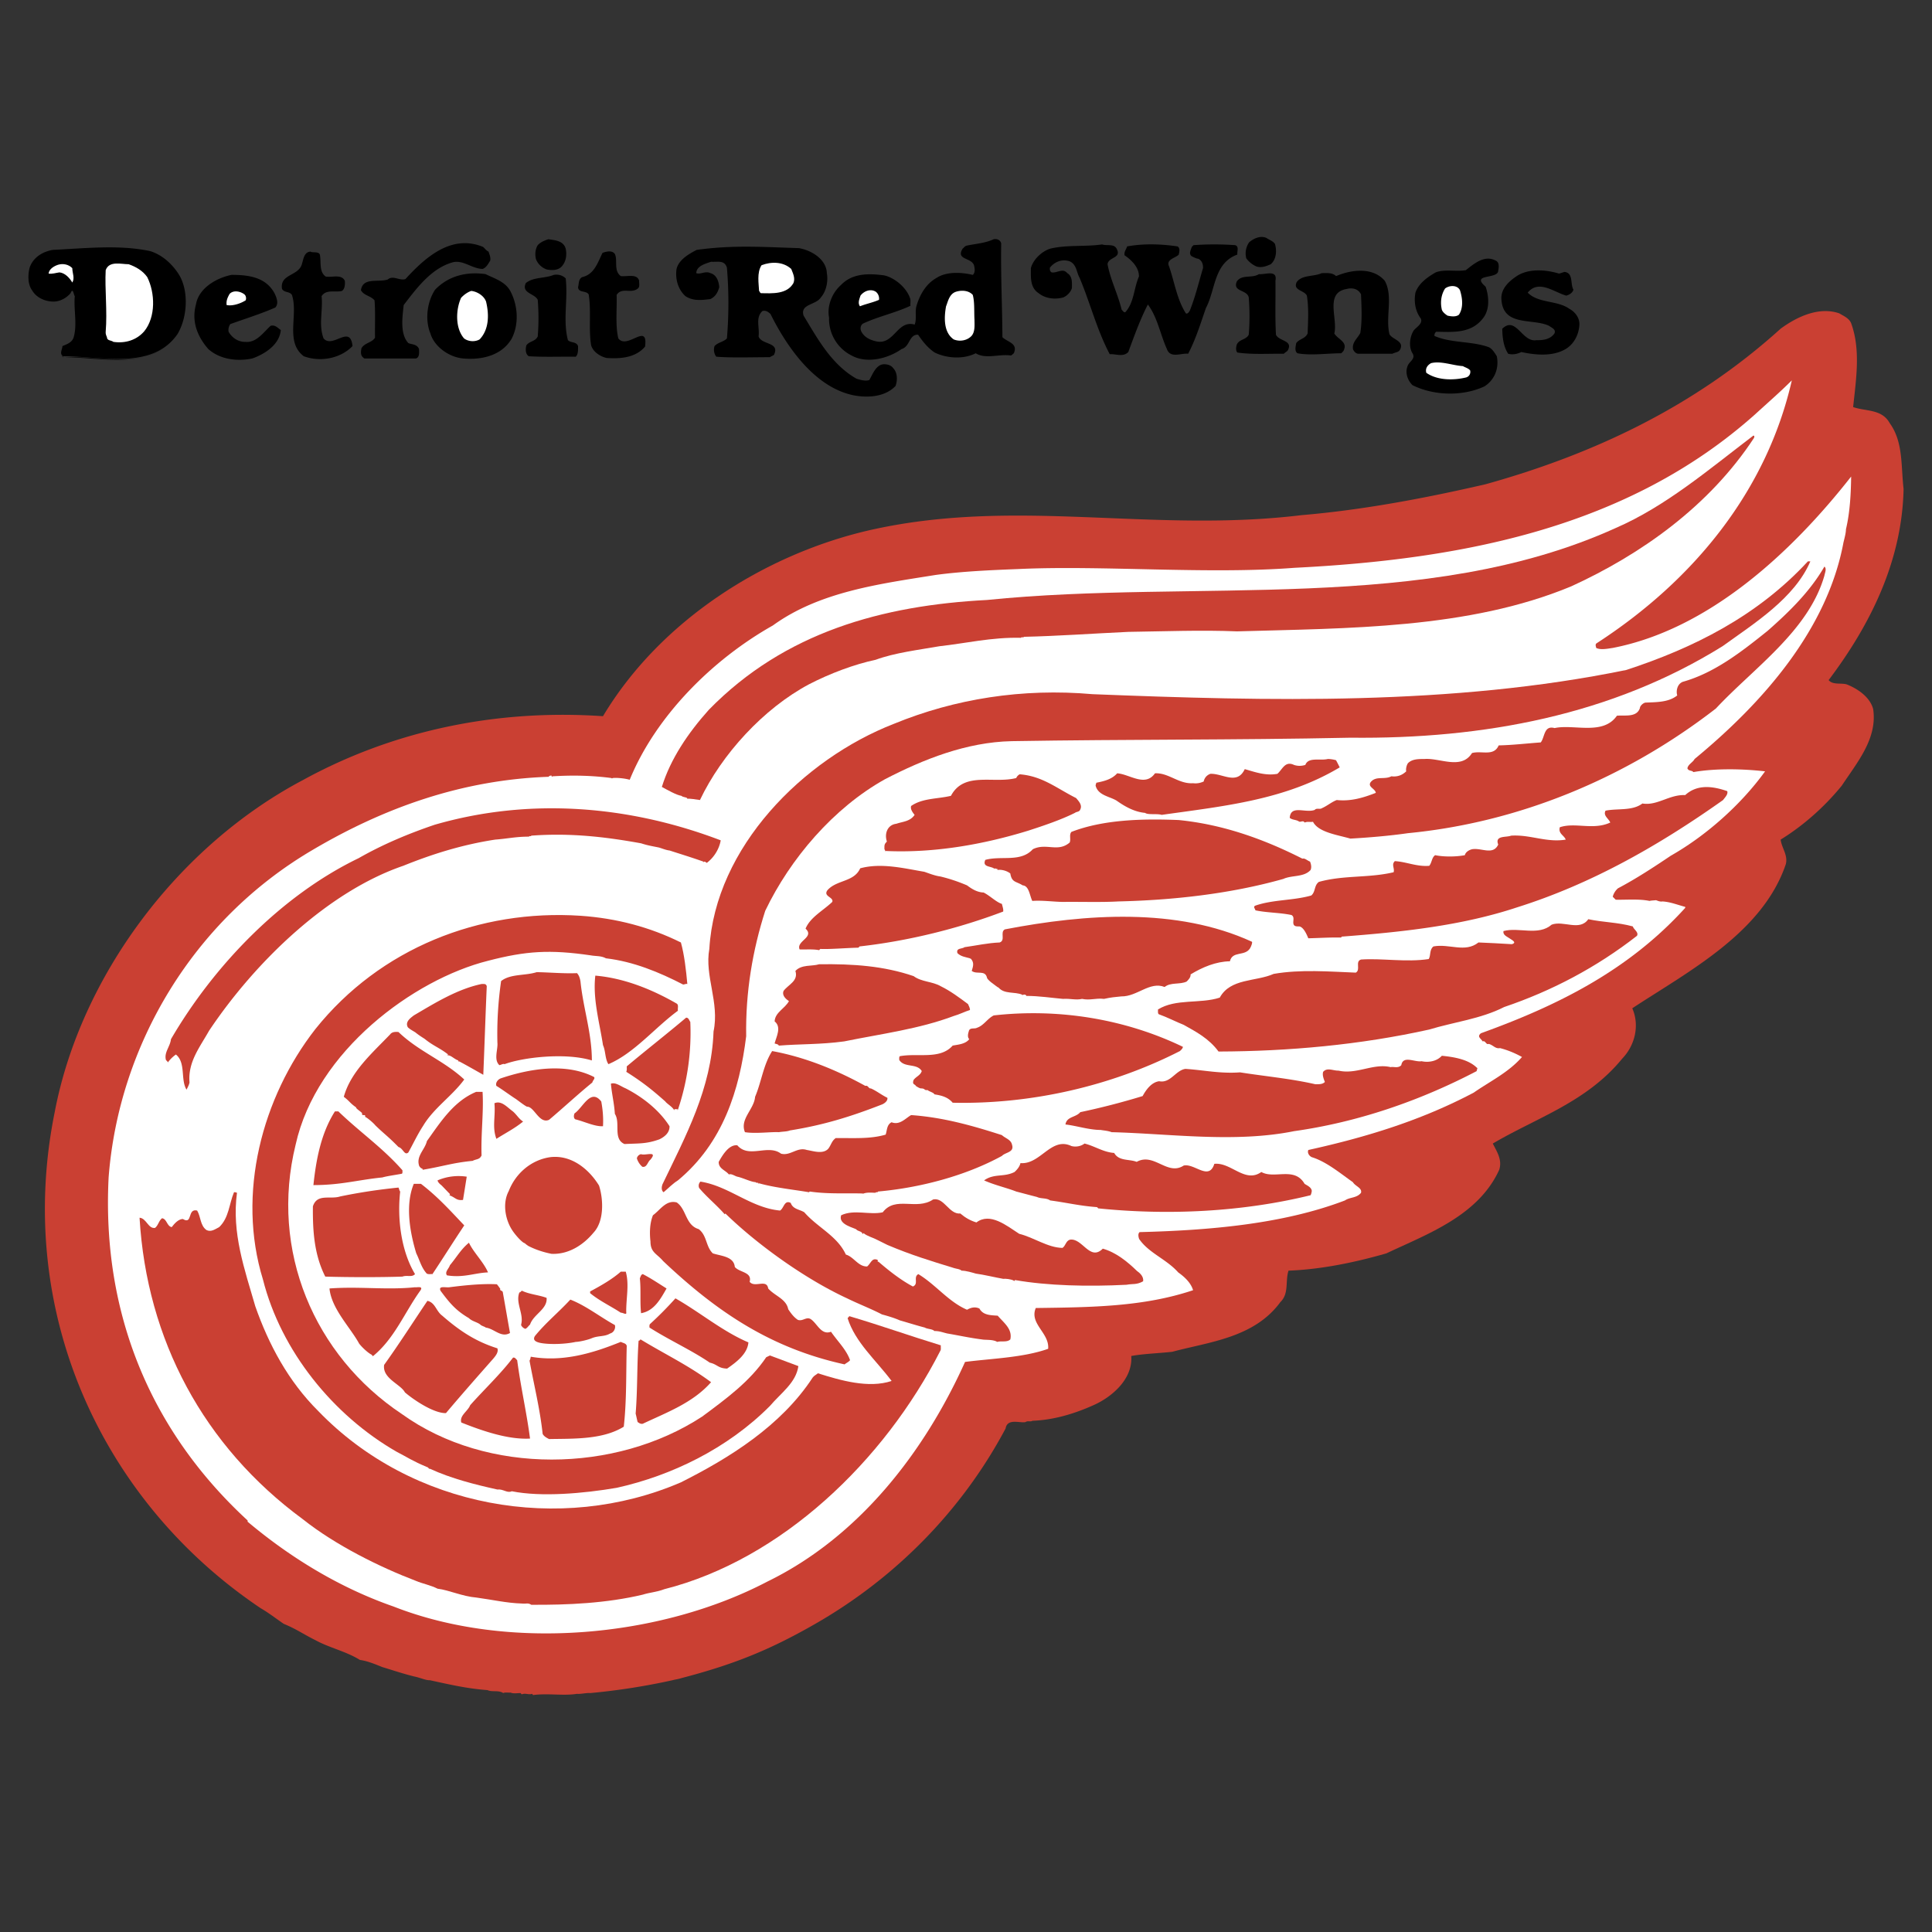
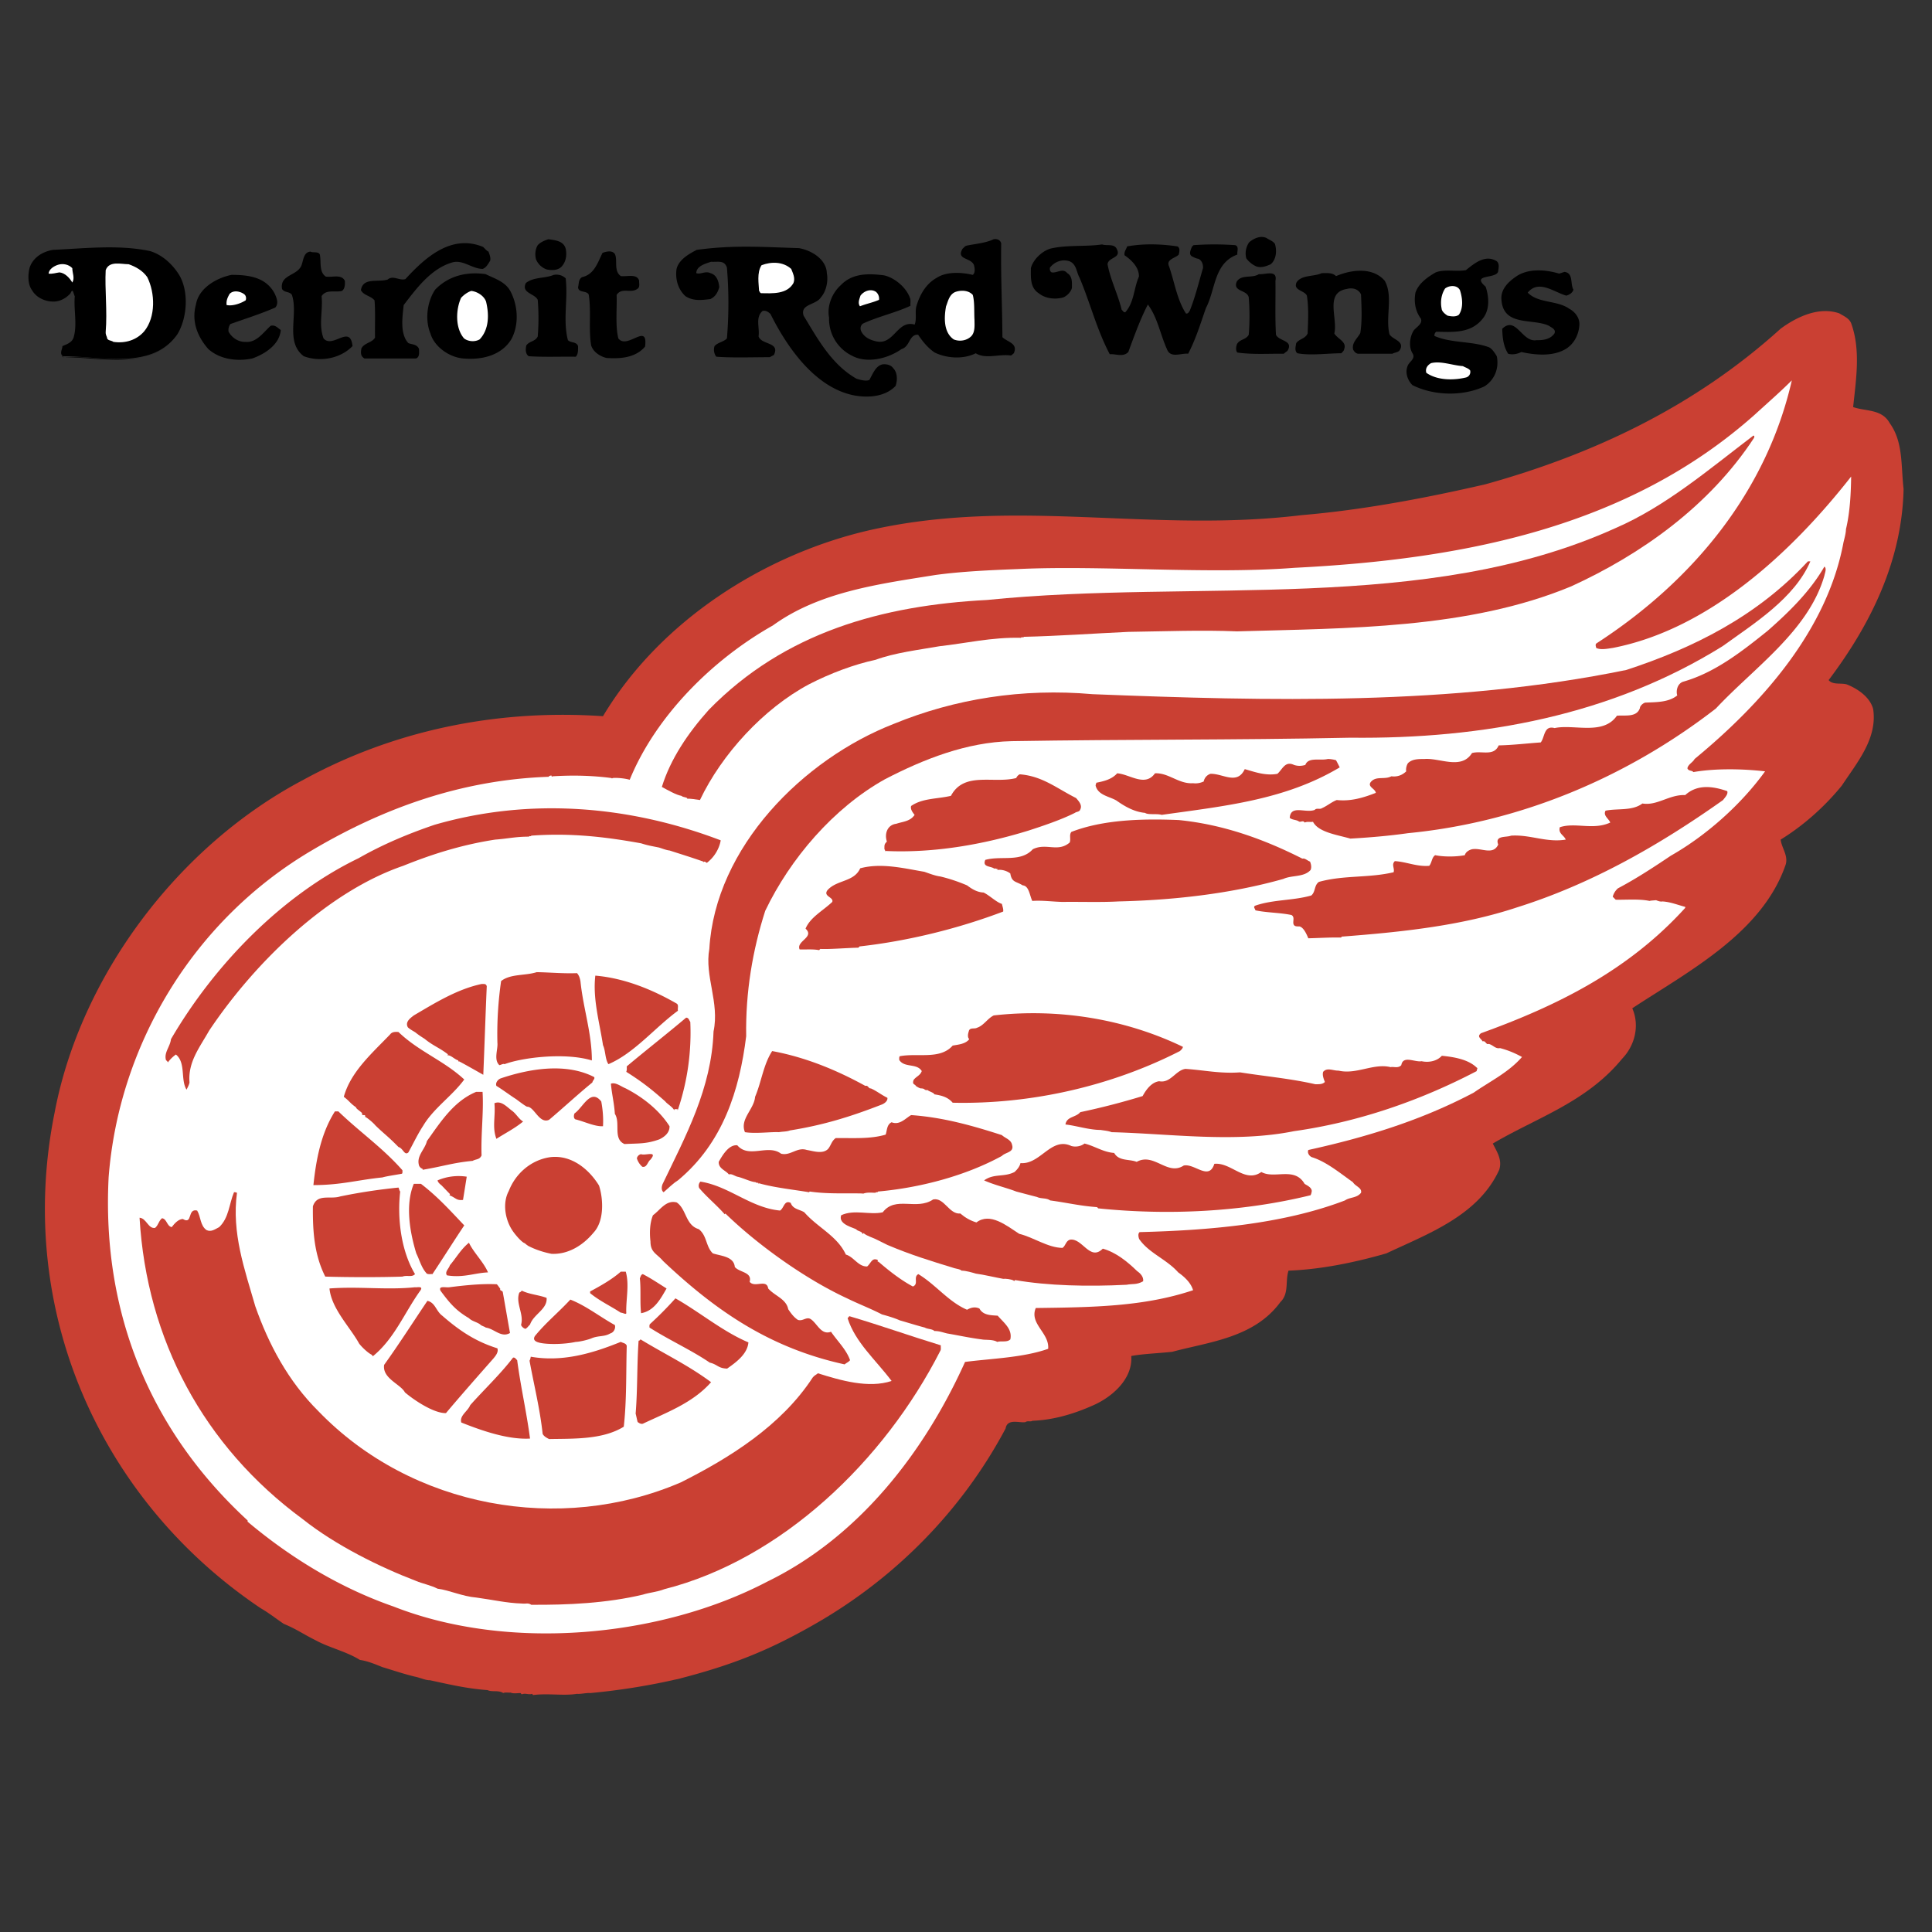
<svg xmlns="http://www.w3.org/2000/svg" width="2500" height="2500" viewBox="0 0 192.756 192.756">
  <rect x="0" y="0" width="192.756" height="192.756" fill="#333333" stroke="none" />
  <g fill-rule="evenodd" clip-rule="evenodd">
    <path fill="#fff" fill-opacity="0" d="M0 0h192.756v192.756H0V0z" />
    <path d="M117.531 24.585c.049.024.098.074.123.099-.025-.024-.074-.074-.123-.099zM48.37 24.758c.074.049.124.123.198.173-.074-.05-.124-.124-.198-.173zM123.527 24.758v0zM82.075 26.066c.024.049.074.099.123.173-.049-.074-.099-.124-.123-.173zM149.582 26.362v0zM89.699 28.188c.074.049.124.123.198.172-.075-.049-.124-.123-.198-.172zM129.375 28.78c.074.05.123.124.197.173-.074-.05-.123-.123-.197-.173z" />
    <path d="M184.689 32.249c.963 2.64.494 5.576.199 8.364 1.258.444 2.861.173 3.65 1.604 1.357 1.875 1.111 4.219 1.383 6.563-.148 7.106-3.232 13.447-7.477 19.073.395.494 1.184.271 1.777.419 1.084.419 2.344 1.258 2.664 2.467.443 2.936-1.58 5.305-3.133 7.649-1.729 2.122-3.85 3.997-6.096 5.379.1.839.74 1.53.518 2.443-2.318 6.859-9.695 10.685-15.322 14.386.74 1.678.297 3.676-1.012 5.033-3.553 4.342-8.512 5.871-12.904 8.463.395.789.963 1.604.643 2.615-2.098 4.613-7.205 6.416-11.252 8.34-3.158.912-6.539 1.604-9.771 1.727-.344 1.061.074 2.271-.812 3.135-2.617 3.578-7.133 3.973-10.783 4.959-1.309.148-2.887.197-4.096.42.172 2.295-1.926 4.096-3.775 4.91-1.975.887-4.021 1.48-6.096 1.555-.123.123-.492-.025-.666.123-.518.148-1.826-.42-1.998.641-4.417 8.316-11.152 15.027-19.073 19.543-4.565 2.615-8.192 4.045-13.324 5.379-.198.074-.568.123-.839.197a66.406 66.406 0 0 1-8.216 1.283c-.247-.051-1.012.123-1.308.074-1.333.221-2.912-.074-4.392.123a.452.452 0 0 0-.099-.123c-.321.123-.642-.1-1.012.049a.298.298 0 0 1-.123-.123c-.346 0-.716.074-1.012-.051-.148.025-.592-.049-.716.051-.493-.322-1.11-.074-1.579-.297-2.048-.148-3.824-.568-5.749-.986-.395.023-1.012-.271-1.554-.371-1.185-.297-1.95-.566-3.183-.938-.74-.297-1.505-.617-2.245-.715-1.333-.84-3.035-1.209-4.392-1.949-1.333-.666-1.9-1.111-3.208-1.654-.765-.518-1.48-1.086-2.295-1.555-16.014-10.758-24.55-29.781-20.554-49.494 2.566-13.521 12.264-26.55 24.822-33.163 8.833-4.836 19.098-7.082 29.88-6.341 5.724-9.549 16.087-16.112 26.475-18.53 14.631-3.356 28.129.296 43.229-1.53 6.119-.518 12.387-1.702 18.357-3.084 10.732-2.986 20.824-7.723 29.436-15.52 1.654-1.209 3.824-2.221 5.848-1.53.447.271.988.492 1.185.987z" fill="#ca4033" />
    <path d="M86.146 33.345a2.2 2.2 0 0 1 .247.222c-.074-.074-.148-.149-.247-.222zM6.276 35.639c-.296-.346.024.049.172 0 3.232-.197 7.377 1.135 10.142-1.11-2.764 2.196-6.958 1.086-10.314 1.11zM82.79 35.417c.099.124.222.222.345.346-.123-.124-.246-.222-.345-.346zM83.185 35.886c.271.271.518.518.79.765a22.446 22.446 0 0 1-.79-.765zM149.459 36.009v0z" />
    <path d="M159.301 64.176c-.197.123-.049.37-.049.469.443.222 1.135.074 1.652 0 9.525-1.851 17.766-9.425 23.785-17.099-.023 1.555-.098 3.503-.518 5.256 0 .345-.123.814-.246 1.308-1.604 8.661-7.994 15.964-14.854 21.614-.174.345-.666.542-.717.938.125.296.445.172.594.37 2.244-.395 5.033-.321 7.154-.074-2.418 3.355-5.922 6.439-9.4 8.414-1.727 1.16-3.455 2.294-5.279 3.257a1.672 1.672 0 0 0-.52.839c.1.099.197.198.297.296 1.035.024 2.318-.099 3.381.123.146-.049.443-.049.641-.074.148.049.395.172.643.124.812.049 1.504.345 2.27.542v.099c-5.75 6.341-12.93 9.819-20.381 12.509-.42.346-.025.494.172.814.271-.123.346.371.592.248.445.098.668.518 1.137.42.764.197 1.48.492 2.195.887-1.357 1.555-3.184 2.418-4.812 3.553-5.23 2.764-10.684 4.441-16.506 5.725-.123.271.074.594.346.717 1.455.443 2.861 1.627 4.096 2.492.246.418.938.566.814 1.061-.42.543-1.111.42-1.604.764-6.268 2.395-13.719 2.986-20.48 3.16-.197.146-.123.492-.049.689.963 1.406 2.715 1.998 3.898 3.332.592.42 1.258 1.012 1.48 1.775-4.936 1.654-10.092 1.703-15.693 1.777-.666 1.578 1.383 2.492 1.234 4.07-2.518.889-5.625.963-8.291 1.309-4.046 8.98-10.561 17.443-19.714 21.91-10.733 5.625-25.883 6.982-37.307 2.492-5.255-1.826-10.19-4.787-14.558-8.463v-.123c-9.697-8.934-14.558-20.678-13.867-34.223 1.012-13.227 8.463-25.662 20.257-32.62 7.328-4.343 15.125-7.057 23.638-7.353.074-.099.173-.124.296-.124-.024.049.024.074.049.124l.049-.049c2.074-.124 3.974-.075 5.874.173.049.049.074.049.124 0 .493-.049 1.283.049 1.702.173 2.591-6.341 8.241-11.992 14.286-15.396 4.664-3.381 10.684-4.146 16.211-5.034 2.689-.37 5.75-.494 8.242-.592 8.34-.395 18.949.543 27.586-.124 16.729-.838 33.283-3.997 45.967-15.322 1.184-1.085 2.492-2.221 3.652-3.38-2.493 10.954-9.723 19.911-19.469 26.227z" fill="#fff" />
    <path d="M174.994 43.697c-4.467 6.81-11.277 11.622-18.234 14.804-10.264 4.269-22.355 4.17-33.334 4.491-3.555-.148-7.256 0-10.857.05-3.676.172-7.057.419-10.412.493-.049.124-.246-.024-.297.099-2.91-.074-5.6.567-8.117.839-2.098.37-4.441.642-6.391 1.357-2.097.444-4.54 1.356-6.637 2.442-4.54 2.418-8.71 6.983-10.881 11.548-.346-.05-1.062-.173-1.259-.124.025-.173-.419-.124-.592-.296-.493-.074-1.357-.567-1.949-.888.863-2.788 2.591-5.354 4.688-7.698 7.575-7.748 17.321-10.413 27.759-10.955 20.873-2.122 43.721 1.431 62.721-7.18 5.008-2.171 9.326-5.873 13.742-9.228.124.049.099.123.05.246z" fill="#ca4033" />
    <path d="M180.619 56.009c-1.578 3.676-5.576 6.168-8.76 8.463-11.029 6.859-23.811 9.277-37.133 9.129-11.943.247-22.01.148-33.805.345-4.49.099-8.783 1.802-12.632 3.8-5.132 2.862-9.45 7.92-11.942 13.126-1.259 3.923-1.974 8.117-1.9 12.51-.667 5.379-2.319 10.66-6.81 14.385-.518.32-.962.789-1.431 1.184-.247-.172-.197-.541-.124-.764 2.319-4.836 4.91-9.574 5.107-15.273.617-2.912-.913-5.527-.419-8.241.592-10.141 9.351-18.925 18.407-22.454 6.07-2.492 12.805-3.578 19.838-2.96 17.494.69 35.826 1.159 53.246-2.418 6.637-2.172 13.027-5.33 18.111-10.832h.247z" fill="#ca4033" />
    <path d="M182.025 57.416c-1.578 5.527-7.031 9.203-10.832 13.274-9.055 7.008-19.715 11.375-30.719 12.436-1.875.271-3.996.444-5.748.542-1.26-.37-3.184-.617-3.727-1.678-.346.049-.518-.05-.84.074-.146-.271-.418.024-.592-.124-.271-.172-.641-.123-.889-.345.1-1.333 1.555-.444 2.492-.79.174-.222.52-.025.717-.173.518-.222.963-.616 1.48-.813 1.406.147 2.639-.223 3.898-.716-.049-.419-.84-.592-.518-1.061.518-.667 1.381-.222 2.072-.592.592.074 1.061-.099 1.48-.493-.051-.223.023-.592.172-.814.42-.419 1.037-.419 1.652-.419 1.531-.124 3.678 1.11 4.738-.592.963-.271 2.172.37 2.664-.765 1.357-.025 2.814-.198 4.195-.296.42-.518.297-1.727 1.383-1.431 1.924-.419 4.836.765 6.217-1.233.789-.074 1.975.197 2.295-.765 0-.197.295-.494.543-.543 1.135-.049 2.318-.024 3.182-.715-.123-.37-.049-1.11.545-1.357 3.156-.888 5.822-2.961 8.463-5.083 2.195-1.924 4.268-3.972 5.674-6.415.249.196.052.615.003.887zM133.295 75.847c.123.222.246.468.369.715-5.451 3.257-11.473 3.849-17.764 4.738-.445-.148-1.357.024-1.654-.198-1.086-.099-2.023-.642-2.861-1.234-.717-.419-1.826-.518-2.074-1.48 0-.123.051-.197.074-.296.766-.148 1.555-.346 2.074-.938 1.232.074 2.787 1.406 3.773 0 1.357-.074 2.369 1.085 3.801.987.395.049.74-.025 1.061-.172.074-.37.32-.642.666-.765 1.234-.049 2.666 1.16 3.43-.469.963.271 2.072.691 3.258.469.518-.469.766-1.308 1.652-.889.371.124.74.124 1.135 0 .297-.814 1.48-.395 2.246-.592.222.001.568.05.814.124zM107.363 79.622c.246.296.641.691.418 1.135-.098.271-.346.198-.543.346-1.381.691-3.133 1.283-4.662 1.776-4.492 1.382-9.401 2.246-14.213 2.023-.025.124-.049-.099-.124-.172 0-.42-.024-.494.247-.766-.271-.814.074-1.678.938-1.776.642-.222 1.382-.222 1.826-.888-.222-.272-.444-.593-.345-.889 1.135-.79 2.64-.691 3.972-1.012 1.308-2.467 4.27-1.184 6.514-1.776a.723.723 0 0 1 .346-.37c2.269.173 3.701 1.407 5.626 2.369zM172.328 78.931c.1.321-.221.617-.418.889-6.441 4.564-13.176 8.389-20.555 10.708-5.576 1.851-11.596 2.467-17.395 2.912-.1-.025-.123.074-.174.099-1.084-.025-2.17.049-3.256.074-.148-.345-.443-1.085-.889-1.185-.246 0-.518.025-.592-.247-.074-.296.148-.691-.197-.889-1.16-.246-2.443-.222-3.604-.469 0-.148-.271-.345 0-.469 1.777-.617 3.775-.493 5.578-1.011.443-.371.27-1.012.764-1.357 2.492-.691 4.936-.37 7.451-.962.125-.395-.246-.765.125-1.11 1.184.074 2.17.568 3.43.469.27-.32.246-.838.592-1.061.838.173 2.047.173 2.961 0 .074-.321.418-.519.715-.592.938-.173 2.098.641 2.615-.469-.369-.938.814-.691 1.283-.888 1.924-.124 3.529.715 5.453.395-.172-.444-.766-.592-.592-1.233 1.529-.518 3.33.32 5.033-.469-.148-.395-.74-.691-.469-1.185 1.209-.247 2.664.049 3.676-.716 1.48.247 2.689-.913 4.27-.838 1.211-1.111 2.765-.889 4.195-.396zM71.906 83.841c-.148.864-.666 1.703-1.382 2.245-.099-.024-.222-.222-.345-.049v-.074c-1.333-.469-2.245-.74-3.38-1.11-.321-.024-.79-.222-1.061-.296-.716-.148-1.086-.197-1.777-.419-3.404-.616-6.933-1.061-10.955-.765-.049.123-.197-.025-.222.099-1.357 0-2.073.197-3.381.296-3.38.519-6.365 1.48-9.178 2.615-7.427 2.542-14.681 9.451-19.369 16.458-.913 1.629-2.122 3.109-1.949 5.158-.049.246-.173.469-.296.715-.617-.988-.049-2.689-1.061-3.504a3.382 3.382 0 0 0-.839.84c.123-.125-.173-.223-.173-.371-.148-.715.444-1.283.518-1.998 4.318-7.402 11.054-14.361 18.728-18.062 2.418-1.381 4.959-2.442 7.575-3.331 9.548-2.765 19.491-1.901 28.547 1.553zM129.939 85.667c.246-.074.494.198.764.296.1.247.174.567.051.839-.666.74-1.852.493-2.715.888-5.33 1.505-11.078 2.122-16.457 2.246-1.752.099-3.801.024-5.576.049-1.012-.024-2.049-.172-3.012-.099-.271-.542-.32-1.505-.961-1.554-.666-.419-1.086-.271-1.234-1.184-.369-.296-.938-.42-1.307-.346.146-.148-.125-.074-.174-.173-.074.074-.172 0-.172 0-.346-.222-1.16-.123-.84-.839 1.604-.444 3.529.271 4.738-1.061 1.332-.667 2.492.345 3.676-.667.148-.32-.074-.765.172-1.061 3.184-1.234 7.082-1.333 10.709-1.185 4.467.446 8.538 1.927 12.338 3.851zM96.481 88.332c.493.37 1.011.691 1.654.715.641.321 1.258.962 1.826 1.135.049.247.172.543.123.766-4.417 1.678-9.451 2.936-14.336 3.479a.294.294 0 0 1-.123.124c-1.185.025-2.887.173-3.775.124-.049.024-.074.074-.123.123-.617-.123-1.308-.049-1.949-.074-.37-.839 1.53-1.209.592-2.073.469-1.135 1.727-1.777 2.665-2.665.173-.493-.962-.542-.469-1.184.938-1.037 2.64-.79 3.257-2.171 2.098-.567 4.343 0 6.391.346.444.148 1.037.395 1.604.469.911.22 1.725.491 2.663.886z" fill="#ca4033" />
-     <path d="M67.934 94.032c.345 1.233.518 2.789.641 4.144-.148-.049-.271.051-.419.051-2.394-1.234-4.959-2.295-7.698-2.616-.494-.271-1.011-.197-1.53-.296-4.071-.592-6.439-.444-10.24.543-7.377 1.851-17.124 8.98-19.196 18.357-2.59 10.535 1.826 21.021 10.61 26.869 8.513 6.119 21.318 5.898 29.954.248 2.394-1.777 4.737-3.479 6.391-5.922.124-.049.247-.123.37-.174.938.346 1.9.717 2.838 1.062-.247 1.678-1.728 2.664-2.838 3.973-4.244 4.268-9.845 6.957-15.273 8.166-3.306.568-7.55.938-10.486.346-.444.223-.863-.246-1.431-.172-2.221-.494-4.59-1.086-6.736-2.074-.049.1-.173-.172-.296-.172-1.48-.617-1.974-.986-3.035-1.529-6.316-3.627-11.522-10.043-13.324-17.174-2.64-8.562-.099-18.16 5.231-24.994 6.465-8.069 16.384-11.967 26.451-11.301 3.6.247 6.931 1.135 10.016 2.665zM124.906 93.958c.072.074-.074.469-.197.666-.52.814-1.754.223-2 1.283-1.406.025-2.738.591-3.922 1.308.023.297-.223.543-.396.715-.666.322-1.604.049-2.195.543-1.48-.592-2.738.963-4.318.938-.689.074-.938.074-1.727.248-.84-.1-1.381.172-2.195 0-.617.146-1.16-.051-1.9 0-1.135-.1-2.393-.297-3.652-.297-.123-.297-.518.025-.42-.123-.764-.322-1.775-.025-2.367-.717-.051.025-.445-.32-.666-.469.023.025-.371-.271-.469-.469-.174-.863-1.012-.32-1.531-.715.148-.494.271-.839-.123-1.258-.025.049-.074.099-.05 0-.444-.124-.913-.173-1.258-.519-.148-.542.468-.395.715-.592 1.234-.173 2.295-.419 3.504-.469.617-.222 0-1.037.518-1.308 8.067-1.554 17.173-2.195 24.649 1.235zM162.902 92.428c.1.321.617.567.42.938-4.047 3.158-8.512 5.501-13.25 7.105-2.318 1.186-5.059 1.506-7.475 2.246-6.885 1.529-14.016 2.172-21.023 2.195-.963-1.307-2.244-1.973-3.479-2.664-.643-.246-1.654-.766-2.492-1.061-.123-.123-.049-.32-.074-.469 1.777-1.111 4.219-.543 6.168-1.186 1.061-1.949 3.604-1.578 5.379-2.367 2.715-.471 5.602-.223 8.193-.125.518-.295-.1-1.109.518-1.307 2.072-.148 4.516.296 6.76-.049.223-.395.051-.938.469-1.259 1.58-.296 3.158.666 4.49-.395 1.111.049 2.221.099 3.332.172.592-.172-.1-.468-.246-.592-.248-.173-.666-.321-.592-.716 1.529-.419 3.479.518 4.811-.641 1.184-.444 2.787.69 3.652-.543 1.529.323 2.887.298 4.439.718zM91.151 97.387c.79.592 1.875.52 2.714 1.012.962.469 1.851 1.135 2.714 1.777.074.197.197.369.197.592-.493.148-1.061.443-1.604.592-3.479 1.309-7.205 1.777-10.955 2.541-2.394.322-4.392.248-6.514.42-.049-.172-.395-.172-.419-.223.173-.666.716-1.627 0-2.195.049-.912 1.012-1.258 1.431-2.023-.345-.221-.715-.592-.542-1.012.469-.641 1.505-.986 1.184-1.998.617-.666 1.653-.444 2.369-.666 3.405-.05 6.465.171 9.425 1.183z" fill="#ca4033" />
    <path d="M57.57 97.092c.222.246.296.543.346.838.271 2.666 1.135 5.156 1.135 7.871-2.665-.814-6.934-.297-8.71.371-.148-.074-.345.074-.518.098-.592-.543-.124-1.578-.197-2.244a36.74 36.74 0 0 1 .37-6.145c.938-.74 2.394-.518 3.553-.889 1.406.026 2.566.149 4.021.1zM67.514 100.127c.222.146.074.469.123.715-2.294 1.678-4.367 4.244-6.934 5.33-.345-.52-.271-1.309-.542-1.9-.345-2.27-1.037-4.613-.765-6.934 2.862.246 5.626 1.357 8.118 2.789zM48.564 98.398c-.124 2.789-.222 5.898-.346 8.834-.617-.346-1.727-.986-2.443-1.357-.074.1-.049 0-.049-.074-.395-.123-.716-.518-1.061-.518.197.148-.148-.049.049-.074-.814-.641-1.432-.838-2.246-1.48-.124-.123-.494-.297-1.012-.715-.049-.051-.542-.297-.765-.52-.296-.541.247-.912.592-1.184 2.023-1.184 4.293-2.615 6.761-3.135.249.001.446-.048.52.223zM118.021 104.443c-.025.174-.172.297-.297.42-6.859 3.504-14.877 5.33-22.675 5.156-.542-.641-1.283-.74-1.826-.838-.049-.174-.568-.297-.666-.42-.419.025-.198-.148-.642-.172-.099.023-.37-.123-.543-.248-.074-.197-.395-.098-.222-.592.247-.346.667-.443.814-.889-.494-.812-1.727-.295-2.246-1.109 0-.123-.024-.271.05-.371 1.776-.344 4.021.371 5.28-1.061.518-.098 1.283-.146 1.653-.641-.197-.197-.124-.543-.049-.766.074-.443.567-.223.815-.369.689-.223 1.035-.914 1.678-1.234 6.589-.739 13.201.396 18.876 3.134zM68.871 101.953a24.084 24.084 0 0 1-1.233 8.758c-.148.174.074-.098-.123-.049-.074.025-.198-.049-.247.049v.074c-.148-.346-.74-.666-.888-.889-1.333-1.184-2.294-1.949-3.898-2.961.074-.172.049-.344.049-.543 1.851-1.555 3.997-3.232 5.922-4.859.27 0 .295.272.418.42zM39.755 102.963c2.023 1.949 4.516 2.838 6.563 4.738-1.209 1.652-3.035 2.838-4.096 4.613-.567.865-.987 1.777-1.48 2.666-.395.346-.518-.42-.987-.543-1.085-1.111-1.382-1.258-2.319-2.172-.124-.172-.765-.74-1.012-.838.099-.346-.371 0-.296-.346 0-.1-.667-.494-.592-.592-.667-.471-.593-.568-1.234-1.062.691-2.492 2.788-4.318 4.614-6.217.198-.271.519-.271.839-.247zM86.34 108.342c.271-.098.32.297.542.248.568.246 1.085.666 1.653.938.05.32-.296.566-.542.666-3.035 1.184-5.774 2.047-9.179 2.59-.321.125-.666.1-1.11.174-.715-.049-2.319.172-3.38 0-.543-1.309.913-2.27 1.012-3.529.642-1.504.814-3.182 1.703-4.564 3.33.615 6.439 1.899 9.301 3.477zM147.334 106.518c.148.049-.025.221 0 .344-5.625 2.938-11.77 5.084-18.234 5.996-5.871 1.186-12.387.248-18.184.1-.42-.148-.666-.148-1.111-.223-1.16 0-2.492-.443-3.504-.543.123-.814 1.037-.691 1.48-1.232a71.92 71.92 0 0 0 6.219-1.605c.346-.641.889-1.381 1.652-1.48 1.135.223 1.629-1.084 2.615-1.232 1.875.123 3.455.492 5.453.346 2.492.395 5.01.615 7.502 1.184.369 0 .715.025.961-.223-.123-.32-.271-.689-.172-1.012.395-.469 1.012-.098 1.529-.123 1.801.42 3.479-.764 5.207-.346.295-.074.74.148 1.061-.197.172-1.012 1.357-.271 2.023-.395.666.148 1.506.025 2.023-.543 1.185.121 2.617.344 3.48 1.184zM59.273 107.455c.123.172-.148.344-.173.543-1.456 1.184-2.937 2.564-4.318 3.725-.987.443-1.48-1.332-2.196-1.307-.197-.074-.74-.494-1.11-.766-.371-.223-1.48-1.037-1.95-1.309-.124-.295.148-.666.469-.764 2.789-.936 6.44-1.579 9.278-.122zM66.798 112.363c.025.643-.493 1.062-1.012 1.309-1.308.469-2.023.395-3.479.469-1.184-.518-.37-2.098-.962-3.01-.074-1.111-.296-1.924-.395-3.01.469-.174.987.271 1.48.469 1.679.863 3.332 2.146 4.368 3.773zM48.145 108.936c.123 2.023-.173 4.17-.099 6.34-.197.445-.543.346-.889.543-2.023.197-2.911.543-4.984.889-.024-.223-.099 0-.345-.369-.346-.988.567-1.629.765-2.494 1.357-1.898 2.665-3.971 4.91-4.908l.642-.001zM59.988 109.896c.148.791.222 1.604.173 2.467-.814.051-1.851-.467-2.764-.689-.197-.123-.148-.445-.074-.592.84-.568 1.604-2.543 2.665-1.186zM52.191 111.896c-.839.689-1.777 1.158-2.665 1.727-.444-1.186-.074-2.195-.197-3.553.691-.297 1.234.369 1.776.764.42.322.642.791 1.086 1.062zM33.76 110.885c2.147 2.072 4.392 3.602 6.391 5.871 0 .123.025.271-.049.346-.642.123-1.554.246-1.949.371-2.468.246-4.121.764-6.884.764.271-2.566.765-5.182 2.146-7.352h.345zM99.961 113.252c.344.322.912.445 1.01.963.248.766-.666.74-1.01 1.111-3.653 1.998-8.193 3.182-12.362 3.553-.049.146-.198 0-.247.123-.419 0-.888-.074-1.308.123.025-.025.049-.025.074-.049-1.727-.051-3.504.074-5.33-.197-.024.023-.222.221-.074.072-1.406-.246-3.38-.443-4.959-.887-.049 0-.247.098-.124.049.148-.172-.197-.049-.247-.172-.419 0-1.308-.445-1.826-.543-.271-.074-.567-.322-.839-.223-.321-.42-1.037-.568-1.012-1.258.37-.643.987-1.729 1.851-1.654 1.16 1.357 3.06-.146 4.367.84.938.246 1.604-.691 2.566-.371.641.1 1.579.445 2.122-.098.296-.346.345-.791.765-1.086 1.628-.025 3.405.123 4.984-.346.148-.42.099-.986.592-1.234.814.322 1.382-.395 1.949-.715 3.209.224 6.146 1.061 9.058 1.999zM108.201 114.092c1.012.246 1.875.863 2.961.938.469.838 1.506.592 2.246.889 1.727-.963 3.059 1.43 4.688.369 1.086-.246 2.516 1.555 3.059-.172 1.678-.174 3.061 1.973 4.689.814 1.307.74 3.307-.568 4.316 1.184.273.172.691.346.717.715-.025.148-.049.297-.123.42-6.836 1.678-14.238 2.023-21.195 1.309a.281.281 0 0 0-.123-.123c-1.729-.125-2.986-.445-4.664-.668-.369-.271-.912-.146-1.307-.344-.691-.174-1.506-.396-2.074-.543-.938-.371-2.17-.643-3.207-1.111.986-.715 1.975-.295 3.035-.838.271-.248.518-.543.592-.889 1.998.172 3.061-2.664 5.082-1.703.445.122.962.024 1.308-.247zM64.898 115.695c-.296.223-.346.814-.814.715a1.834 1.834 0 0 1-.543-.838.524.524 0 0 1 .419-.42c.42.174 1.703-.394.938.543zM59.766 118.285c.444 1.383.519 3.555-.543 4.689-1.061 1.283-2.541 2.195-4.194 2.121-.765-.148-1.628-.42-2.369-.814.099.051-.222-.146-.296-.246-.222-.025-.839-.691-1.184-1.184-.766-1.086-1.086-2.789-.42-4.023.691-1.775 2.245-3.107 4.146-3.379 2.097-.248 3.848 1.184 4.86 2.836zM46.195 119.717c-.666.074-.691-.197-1.357-.469.025-.049.074-.074.049-.123-.271-.271-.641-.666-.814-.84 0-.023-.37-.246-.419-.518a5.334 5.334 0 0 1 2.912-.369c-.124.79-.247 1.553-.371 2.319zM77.828 120.777c.395-.246.419-1.084 1.061-.764.222.641.888.641 1.357.938 1.333 1.529 3.281 2.344 4.146 4.219.789.223 1.233 1.209 2.122 1.186.37-.297.468-.889 1.012-.668.147.074-.074.197.123.197 1.061.914 2.221 1.826 3.43 2.469.617-.248 0-.938.543-1.234 1.727 1.037 3.01 2.764 4.86 3.553.395-.221.791-.32 1.234-.123.369.691 1.16.666 1.826.717.641.738 1.48 1.332 1.258 2.367-.346.32-.889.123-1.307.248-.445-.271-1.211-.174-1.531-.248-1.184-.146-2.417-.42-3.454-.592-.519-.123-.765-.246-1.283-.246-.222-.223-.666-.174-.962-.346-.765-.197-1.703-.494-2.492-.717-.543-.246-1.234-.443-1.777-.592-1.085-.566-2.319-1.035-3.479-1.604-4.269-1.973-9.055-5.453-12.14-8.463l-.074.074c-.74-.863-1.776-1.703-2.541-2.615a.57.57 0 0 1 .123-.643c2.862.446 5.008 2.616 7.945 2.887zM42.001 118.113c1.678 1.283 2.936 2.689 4.318 4.145-1.061 1.58-2.122 3.283-3.208 4.91.148-.146-.469.074-.592-.172-.493-.568-.666-1.309-.987-1.949-.617-2.023-1.135-4.811-.247-6.934h.716zM39.928 118.879c-.296 2.566.049 5.871 1.48 8.24-.321.346-.79.074-1.258.248-2.122.072-5.354.072-7.698 0-1.11-2.197-1.258-4.566-1.234-7.008.419-1.309 1.728-.666 2.714-.988 1.9-.395 3.849-.689 5.823-.887.075.123.075.295.173.395z" fill="#ca4033" />
    <path d="M23.644 119.002c-.543 4.021.765 7.648 1.826 11.324 1.333 3.801 3.282 7.477 6.292 10.463 9.327 9.672 24.156 12.287 36.172 7.105 4.811-2.418 9.993-5.625 13.151-10.461.148-.197.345-.271.518-.42 2.27.715 5.058 1.529 7.353.766-1.579-2.098-3.627-3.85-4.392-6.268.074-.074.124-.123.173-.197 3.084.912 6.07 1.975 9.129 2.91-.025.174.049.395-.049.543-5.625 11.029-15.865 20.826-27.537 23.787-.765.295-1.455.32-2.146.543-3.627.863-7.501 1.035-11.128 1.012-.32-.223-.542-.074-.938-.125-1.555-.049-2.862-.369-4.515-.592-1.456-.123-2.714-.74-3.898-.889-.667-.344-1.555-.518-2.122-.764-3.627-1.383-8.069-3.578-11.325-6.17-9.895-7.277-15.569-17.912-16.285-30.076.69.049.863 1.135 1.554 1.012.346-.297.346-.691.691-.963.493.074.469.789.962.889.271-.346.641-.789 1.11-.814 1.011.617.419-1.086 1.431-.84.37.617.296 1.506.937 1.949.469.223.864-.098 1.259-.295.987-.938.987-2.32 1.48-3.48.099-.023.198.026.297.051zM95.815 121.074c.493.42 1.012.715 1.603.889 1.357-1.037 3.012.32 4.27 1.135 1.48.369 2.838 1.381 4.318 1.406.32-.223.32-.666.715-.814 1.258-.246 1.998 2.195 3.307.889 1.307.369 2.443 1.283 3.43 2.246.295.197.666.566.592 1.01-.666.371-1.012.223-1.652.346-3.85.197-7.871.1-11.129-.469-.023.025-.148.197-.123.051-.32-.148-.789-.197-1.061-.174-.84-.148-1.949-.42-2.715-.518-.346-.1-.987-.297-1.431-.297-.197-.172-.469-.172-.715-.246-2.492-.766-4.293-1.309-6.687-2.32-.567-.271-1.233-.641-1.727-.814-.148-.072-.494-.197-.642-.369-.173.246-.099-.148-.296-.098.099-.051-.296-.1-.419-.248-.123-.172-1.875-.469-1.53-1.432 1.308-.615 2.837 0 4.146-.295 1.283-1.678 3.355-.148 5.033-1.283 1.109-.224 1.578 1.503 2.713 1.405z" fill="#ca4033" />
    <path d="M69.71 122.629c.839.641.691 1.727 1.406 2.418.814.271 2.097.297 2.196 1.357.469.566 1.752.492 1.48 1.48.494.641 1.703-.32 1.851.666.642.74 1.801 1.035 1.999 2.072.247.369.543.789.962 1.061.494.174.839-.346 1.283-.074.666.445 1.036 1.629 2.023 1.26.641.938 1.529 1.775 1.9 2.836-.124.174-.371.271-.543.42-7.328-1.604-12.707-5.205-18.111-10.314-.617-.738-1.258-.838-1.258-1.947-.099-.865-.074-1.826.247-2.617.74-.541 1.308-1.553 2.369-1.281.986.665.863 2.268 2.196 2.663zM48.688 126.947c-1.332.049-2.442.566-4.096.295-.247-.346.197-.666.296-1.012.667-.789 1.086-1.578 1.9-2.244.444.961 1.48 1.95 1.9 2.961zM62.431 126.873c.37 1.283.024 2.689.049 4.047.074.346-.346.023-.543.049-1.011-.666-2.097-1.16-3.06-1.949v-.172c1.061-.568 2.196-1.211 3.06-1.975h.494zM66.502 128.551c-.592 1.035-1.234 2.244-2.542 2.467-.123-1.109 0-2.369-.123-3.479.074-.148.099-.371.296-.42.815.42 1.58.938 2.369 1.432zM49.921 128.6c-.124.174.247.148.247.346.246 1.357.468 2.689.715 4.047-.888.518-1.58-.445-2.443-.543.074-.025-.321-.148-.469-.248-.247-.27-.889-.369-1.185-.689-1.308-.766-1.924-1.506-2.837-2.738-.222-.52.469-.297.888-.346 1.53-.197 3.232-.371 4.738-.297.124.147.248.319.346.468zM41.927 128.773c-1.579 2.195-2.591 4.836-4.787 6.588.148-.074-.049-.125-.049-.197-.296-.125-.913-.668-1.258-1.111-.889-1.629-2.764-3.479-2.961-5.502 2.985-.223 5.725.172 8.537-.123.148.049.888-.174.518.345zM54.535 129.488c.099 1.135-1.308 1.629-1.653 2.664-.173.148-.346.445-.518.42-.05-.025-.074-.074-.124-.074.099.074-.271-.172-.247-.346.296-1.061-.592-2.17-.173-3.207.099 0 .148-.098.247-.172.766.37 1.679.418 2.468.715zM74.669 133.93c-.099 1.16-1.209 1.975-2.122 2.615-.913-.025-.962-.42-1.727-.592-1.851-1.26-4.047-2.246-6.021-3.504 0-.123-.025-.248.049-.346a35.684 35.684 0 0 0 2.541-2.566c2.469 1.406 4.714 3.307 7.28 4.393zM61.345 132.201c.099.322-.099.742-.469.84-.592.346-1.159.197-1.826.469-.395.174-1.283.371-1.604.371-1.135.246-2.714.271-3.553.098-.321-.074-.814-.223-.519-.689 1.11-1.357 2.295-2.297 3.529-3.629 1.58.616 2.962 1.728 4.442 2.54zM44.123 131.266c1.776 1.553 3.38 2.59 5.502 3.256.123.371-.148.715-.395 1.012-1.653 1.875-3.306 3.75-4.737 5.453-1.234.025-3.232-1.332-4.096-2.072-.419-.814-2.27-1.383-2.072-2.74 1.505-2.096 2.887-4.268 4.318-6.389.789.171.863 1.034 1.48 1.48zM70.944 137.902c-1.826 2.072-4.417 3.01-6.81 4.145-.222.049-.371-.074-.518-.172-.074-.271-.124-.568-.198-.84.198-2.393.124-4.885.296-7.279.099.025.123-.072.197-.123 2.344 1.431 4.787 2.592 7.033 4.269zM62.53 134.275c-.074 2.689 0 5.453-.296 8.068-2.122 1.307-5.009 1.184-7.452 1.232-.247-.123-.518-.271-.642-.518-.271-2.518-.864-4.861-1.308-7.303.074-.123.099-.271.124-.395 3.207.566 6.242-.371 8.981-1.48.223.125.519.125.593.396zM51.599 135.705c.346 2.641.938 5.182 1.283 7.822-2.172.123-4.762-.766-6.859-1.604-.197-.691.642-1.109.888-1.727 1.357-1.531 3.01-3.086 4.269-4.738.197-.073.32.175.419.247z" fill="#ca4033" />
    <path d="M127.203 24.339c.197.666.148 1.53-.42 2.023-.395.173-.912.395-1.43.222a2.468 2.468 0 0 1-1.012-.814 1.927 1.927 0 0 1 .295-1.604c.469-.395 1.135-.691 1.729-.419.27.197.615.271.838.592zM56.438 24.807c.124.568.049 1.209-.296 1.653-.345.519-1.036.543-1.604.42a1.788 1.788 0 0 1-1.061-1.012c-.124-.469-.074-1.012.173-1.407.296-.321.691-.469 1.061-.592.666.099 1.505.149 1.727.938zM99.889 24.29c-.049 3.281.1 6.094.123 9.352.494.493 1.58.592 1.137 1.604-.1.074-.199.197-.297.222-1.209-.173-2.492.395-3.504-.222-1.233.617-2.862.518-4.096-.074-.691-.469-1.184-1.086-1.653-1.776-.913-.049-.79 1.184-1.653 1.431-1.357.963-3.479 1.48-4.984.642a4.074 4.074 0 0 1-2.245-3.775c-.222-1.135.271-2.443 1.184-3.257 1.16-1.209 2.813-1.16 4.318-.962 1.062.247 2.196 1.209 2.566 2.245.099.223.024.519.049.79-1.53.715-3.208 1.061-4.738 1.776-.247.173-.296.493-.172.765.296.617.938.889 1.53 1.012 1.751.37 2.072-2.171 3.8-1.678.222-.518.024-1.258.172-1.826.321-1.086.913-2.221 2.023-2.837.987-.642 2.468-.568 3.604-.296.27-.222.197-.667.123-.962-.272-.79-1.827-.518-1.136-1.653.124-.099.222-.247.371-.296.912-.197 1.875-.247 2.714-.642.346-.077.689.071.764.417zM48.74 25.104c.099.296.222.543.173.888-.198.321-.395.716-.765.839-1.061-.024-1.924-.913-2.961-.666-2.146.592-3.603 2.566-4.91 4.269-.123 1.16-.395 2.887.469 3.8.37.148.864.099 1.062.592 0 .346.074.79-.296.938h-5.157c-.395-.247-.37-.568-.296-1.011.321-.568 1.037-.543 1.357-1.062-.024-1.159.05-2.517-.049-3.726-.395-.469-1.062-.469-1.357-1.012.197-1.308 1.678-.765 2.665-1.061.542-.469 1.184.148 1.776-.049 2.048-2.245 4.639-4.491 7.748-3.208.171.148.319.37.541.469zM111.438 24.881c.443.889-.865.765-.938 1.48.295 1.579 1.035 2.986 1.406 4.54.123.099.197.296.369.247.889-.987.84-2.394 1.357-3.553.023-.913-.74-1.653-1.432-2.122-.074-.37.174-.592.248-.888 1.627-.296 3.404-.247 5.033 0 .295.173.172.592.123.814-.297.345-1.309.469-.963 1.184.543 1.579.789 3.306 1.678 4.688.197.074.32-.173.395-.296.543-1.357.889-2.813 1.309-4.22.025-.37-.1-.765-.469-.938-.223-.024-.445-.148-.643-.247-.344-.222-.098-.666 0-.938.051-.049.1-.124.174-.173a28.96 28.96 0 0 1 4.145 0c.42.124.174.617.223.938-2.369.863-2.172 3.528-3.135 5.329-.518 1.48-1.01 3.109-1.775 4.564-.74-.074-1.777.494-2.123-.469-.666-1.48-.938-3.158-1.898-4.441-.766 1.481-1.357 3.134-1.949 4.738-.52.543-1.234.172-1.852.222-1.283-2.418-1.949-5.107-3.01-7.624-.32-.568-.297-1.357-1.012-1.653-.766-.247-1.506.074-1.949.642-.025.197 0 .37.172.469.543.099 1.111-.469 1.555.074.543.32.469.987.469 1.48-.098.395-.469.765-.838.937-.84.247-1.826.124-2.492-.419-.863-.567-.766-1.604-.766-2.492.223-.863 1.111-1.702 1.949-1.949 1.629-.395 3.48-.172 5.158-.419.492.175 1.232-.121 1.481.495z" />
    <path d="M82.494 27.25c.148.789-.049 1.801-.592 2.417-.494.79-2.098.642-1.728 1.826 1.382 2.271 2.764 4.861 5.281 6.292.395.123.938.271 1.283.123.321-.567.617-1.406 1.308-1.554.37-.05.839.049 1.061.37.444.444.444 1.209.247 1.776-.987 1.061-2.689 1.233-4.195.938-3.874-.79-6.662-4.836-8.291-8.118-.222-.197-.444-.37-.79-.296-.74.666-.271 1.628-.395 2.542.296.863 2.171.542 1.53 1.85-.099.05-.271.148-.419.222-1.776 0-3.8.074-5.33-.049-.222-.271-.296-.715-.173-1.061.37-.395.888-.395 1.234-.765a42.204 42.204 0 0 0 0-7.057c-.247-.79-.913-.543-1.579-.592-.567.197-1.456.419-1.48 1.135.395.172.913-.247 1.406 0 .642.172.839.839.888 1.406-.148.518-.37.938-.888 1.185-.863.099-1.702.222-2.492-.296-.74-.691-1.012-1.678-.888-2.665.197-.963 1.258-1.555 2.023-1.949 3.652-.494 6.341-.296 10.19-.173 1.21.199 2.74 1.087 2.789 2.493zM17.824 27.349c1.036 1.628.888 4.317-.123 5.996-2.517 3.602-7.6 2.196-11.424 2.196-.371-.271-.049-.691-.049-1.012.419-.172.938-.346 1.11-.839.395-1.308 0-2.788.123-4.145-.123-.148-.172-.913-.419-.296-.395.469-1.036.839-1.703.839-.814 0-1.702-.37-2.146-1.135-.444-.617-.419-1.579-.222-2.295.37-1.011 1.308-1.554 2.294-1.727 3.232-.148 6.588-.543 9.722.123 1.183.37 2.17 1.258 2.837 2.295zM61.349 25.35c.296.617-.148 1.678.592 2.196.642.074 1.628-.271 1.826.469-.025.173.099.592-.124.765-.69.568-1.579-.172-2.122.642.05 1.308-.147 3.084.173 4.343.889 1.16 2.986-1.678 2.665.814-.938 1.11-2.443 1.234-3.85 1.135-.617-.148-1.332-.592-1.529-1.258-.271-1.604.024-3.455-.247-5.083-.271-.419-1.012-.124-1.061-.715.099-.346.024-.814.419-1.012 1.209-.271 1.555-1.48 2.023-2.418.346-.124.963-.297 1.235.122zM31.913 25.4c.148.765-.099 1.727.592 2.196.667.099 1.555-.271 1.9.419.025.296.025.814-.296 1.012-.667.173-1.554-.197-2.023.518.148 1.505-.321 2.837.197 4.219.913 1.061 2.665-1.456 2.887.765-1.184 1.234-3.208 1.629-4.861 1.012-1.9-1.431-.518-4.12-1.184-6.119-.247-.37-.741-.197-.987-.592-.247-1.53 1.703-1.259 1.999-2.542.147-.444.197-1.135.839-1.184.221.147.789-.05.937.296zM149.336 26.066c.297.247.172.74.123 1.061-.271.715-2.715.197-1.234 1.48.346 1.036.42 2.319-.295 3.183-1.186 1.505-2.986 1.333-4.639 1.308a.452.452 0 0 0-.174.419c1.678.741 3.752.494 5.453 1.135.322.172.568.567.766.888.246 1.209-.223 2.369-1.234 3.01-2.17 1.012-5.057.938-7.18-.124-.494-.493-.766-1.258-.469-1.949.172-.419.814-.69.469-1.233-.395-.642-.271-1.653.123-2.271.297-.37.914-.666.717-1.184-.543-.715-.717-1.653-.543-2.59.32-.938 1.209-1.555 2.023-2.023.887-.346 2.047-.049 3.01-.223.863-.69 1.949-1.603 3.084-.887z" />
    <path d="M78.941 26.831c.173.444.419.913.222 1.407-.641 1.135-2.097 1.036-3.257 1.011-.099-.049-.099-.173-.173-.222-.024-.667-.247-1.826.247-2.566.963-.371 2.147-.371 2.961.37zM14.69 27.645c.79 1.579.863 3.973-.296 5.403-.765.889-1.9 1.234-3.084 1.061-.197-.172-.641-.099-.641-.468-.074-.173-.148-.346-.124-.543.172-2.047-.099-4.293 0-6.144.345-.962 1.53-.592 2.294-.592.691.247 1.382.617 1.851 1.283zM7.214 26.756c0 .494.271.987 0 1.432-.271-.469-.74-.962-1.283-1.012-.37.049-.691.173-1.085.123.049-.469.567-.765.962-.888.493-.148 1.061-.024 1.406.345z" fill="#fff" />
    <path d="M156.096 27.127c.914.124.543 1.209.889 1.776-.123.345-.395.494-.715.592-1.184-.321-2.764-1.653-3.85-.296 1.086 1.085 2.912.74 4.145 1.604.594.321 1.037.913 1.012 1.579-.049.962-.492 1.851-1.258 2.369-1.283.838-3.059.69-4.539.37-.371.197-.889.296-1.309.172-.469-.715-.568-1.579-.592-2.492 1.381-1.333 1.975 1.406 3.43 1.135.691.024 1.381-.099 1.777-.666.197-.42-.322-.593-.543-.766-1.605-.765-4.516.099-4.738-2.541-.123-1.012.592-1.776 1.381-2.319 1.186-.889 2.986-.765 4.367-.346.174-.048.371-.122.543-.171zM138.158 28.015c.863 1.554.049 3.578.469 5.33.297.542 1.506.666 1.061 1.53-.146.296-.518.271-.764.419h-3.43c-.248-.049-.371-.197-.494-.419-.148-.716.445-1.11.717-1.653.197-1.209.123-2.615.072-3.849-.271-.567-.887-.691-1.43-.542-2.221.37-.863 2.96-1.234 4.441.346.567 1.258.813.986 1.554-.023.173-.172.296-.295.42-1.383 0-3.035.247-4.367 0-.322-.222-.174-.716-.125-1.012.322-.444.889-.419 1.137-.962.049-1.209.123-2.591-.074-3.775-.248-.543-1.432-.519-1.012-1.357.543-.74 1.701-.518 2.492-.888.518 0 1.061-.074 1.43.296 1.506-.643 3.652-.939 4.861.467zM127.252 28.015c.025 1.801-.049 3.627.051 5.379.295.666 1.727.543 1.184 1.555-.098.147-.271.197-.395.345-1.406-.024-3.158.099-4.639-.123-.197-.197-.123-.592-.049-.814.246-.518.912-.444 1.184-.962.1-1.135.1-2.517 0-3.726-.174-.79-1.654-.542-1.184-1.604.518-.715 1.529-.271 2.195-.715.618.073 1.876-.495 1.653.665zM50.936 29.076c.74 1.432.863 3.282.099 4.738-.987 1.653-2.961 2.122-4.836 1.949-1.382-.124-2.862-1.16-3.257-2.492-.567-1.382-.321-3.184.469-4.368 1.308-1.357 3.084-1.826 5.033-1.554.889.444 1.974.74 2.492 1.727zM27.422 29.323c.197.444.395.962.049 1.357-1.456.642-2.985 1.11-4.491 1.653a1.022 1.022 0 0 0-.173.765c.346.617.987 1.037 1.703 1.012 1.086.099 1.801-.987 2.492-1.604.444-.123.69.198 1.012.42-.124 1.456-1.579 2.393-2.838 2.837-1.505.321-3.232.099-4.392-.938-1.061-1.209-1.703-2.739-1.234-4.441.271-1.652 2.073-2.664 3.553-2.96 1.703-.001 3.455.221 4.319 1.899zM56.438 27.768c.247 2.122-.296 4.146.222 6.169.296.296.839.123 1.012.592 0 .395.024.79-.222 1.061-1.505-.024-3.159.049-4.688-.049-.346-.197-.346-.716-.247-1.085.321-.444.888-.371 1.135-.888a22.485 22.485 0 0 0 0-3.652c-.296-.642-1.678-.667-1.185-1.678.765-.617 1.9-.444 2.789-.814.469-.075.864.048 1.184.344z" />
    <path d="M145.66 28.953c.246.765.369 1.727-.1 2.442-.297.247-.789.173-1.135.099-.197-.123-.566-.395-.592-.69-.148-.716-.025-1.456.346-2.023.419-.322 1.21-.371 1.481.172zM87.404 29.125a.887.887 0 0 1 .296.79c-.617.271-1.283.395-1.9.642-.247-.321-.049-.74.049-1.061.371-.494 1.062-.716 1.555-.371zM48.494 30.087c.32 1.333.296 2.789-.642 3.775-.468.271-1.134.222-1.554-.099-.913-1.061-.814-2.912-.296-4.047.271-.296.641-.567 1.012-.69.542.05 1.257.445 1.48 1.061zM97.053 29.421c.197.716.123 1.678.172 2.492 0 .493.074 1.184-.296 1.604-.444.469-1.185.592-1.776.346-1.037-.715-.962-2.221-.765-3.306.172-.395.296-1.185.938-1.431.566-.198 1.306-.173 1.727.295zM24.387 29.372c.172.148.197.419.123.592-.543.346-1.357.592-1.9.469-.049-.419.074-.716.296-1.11.395-.42 1.111-.247 1.481.049zM146.672 36.947a.57.57 0 0 1-.42.716c-1.234.296-2.863.296-3.949-.469-.123-.444.125-.765.471-.962.986-.247 2.121.222 3.182.296.247.148.517.197.716.419z" fill="#fff" />
  </g>
</svg>